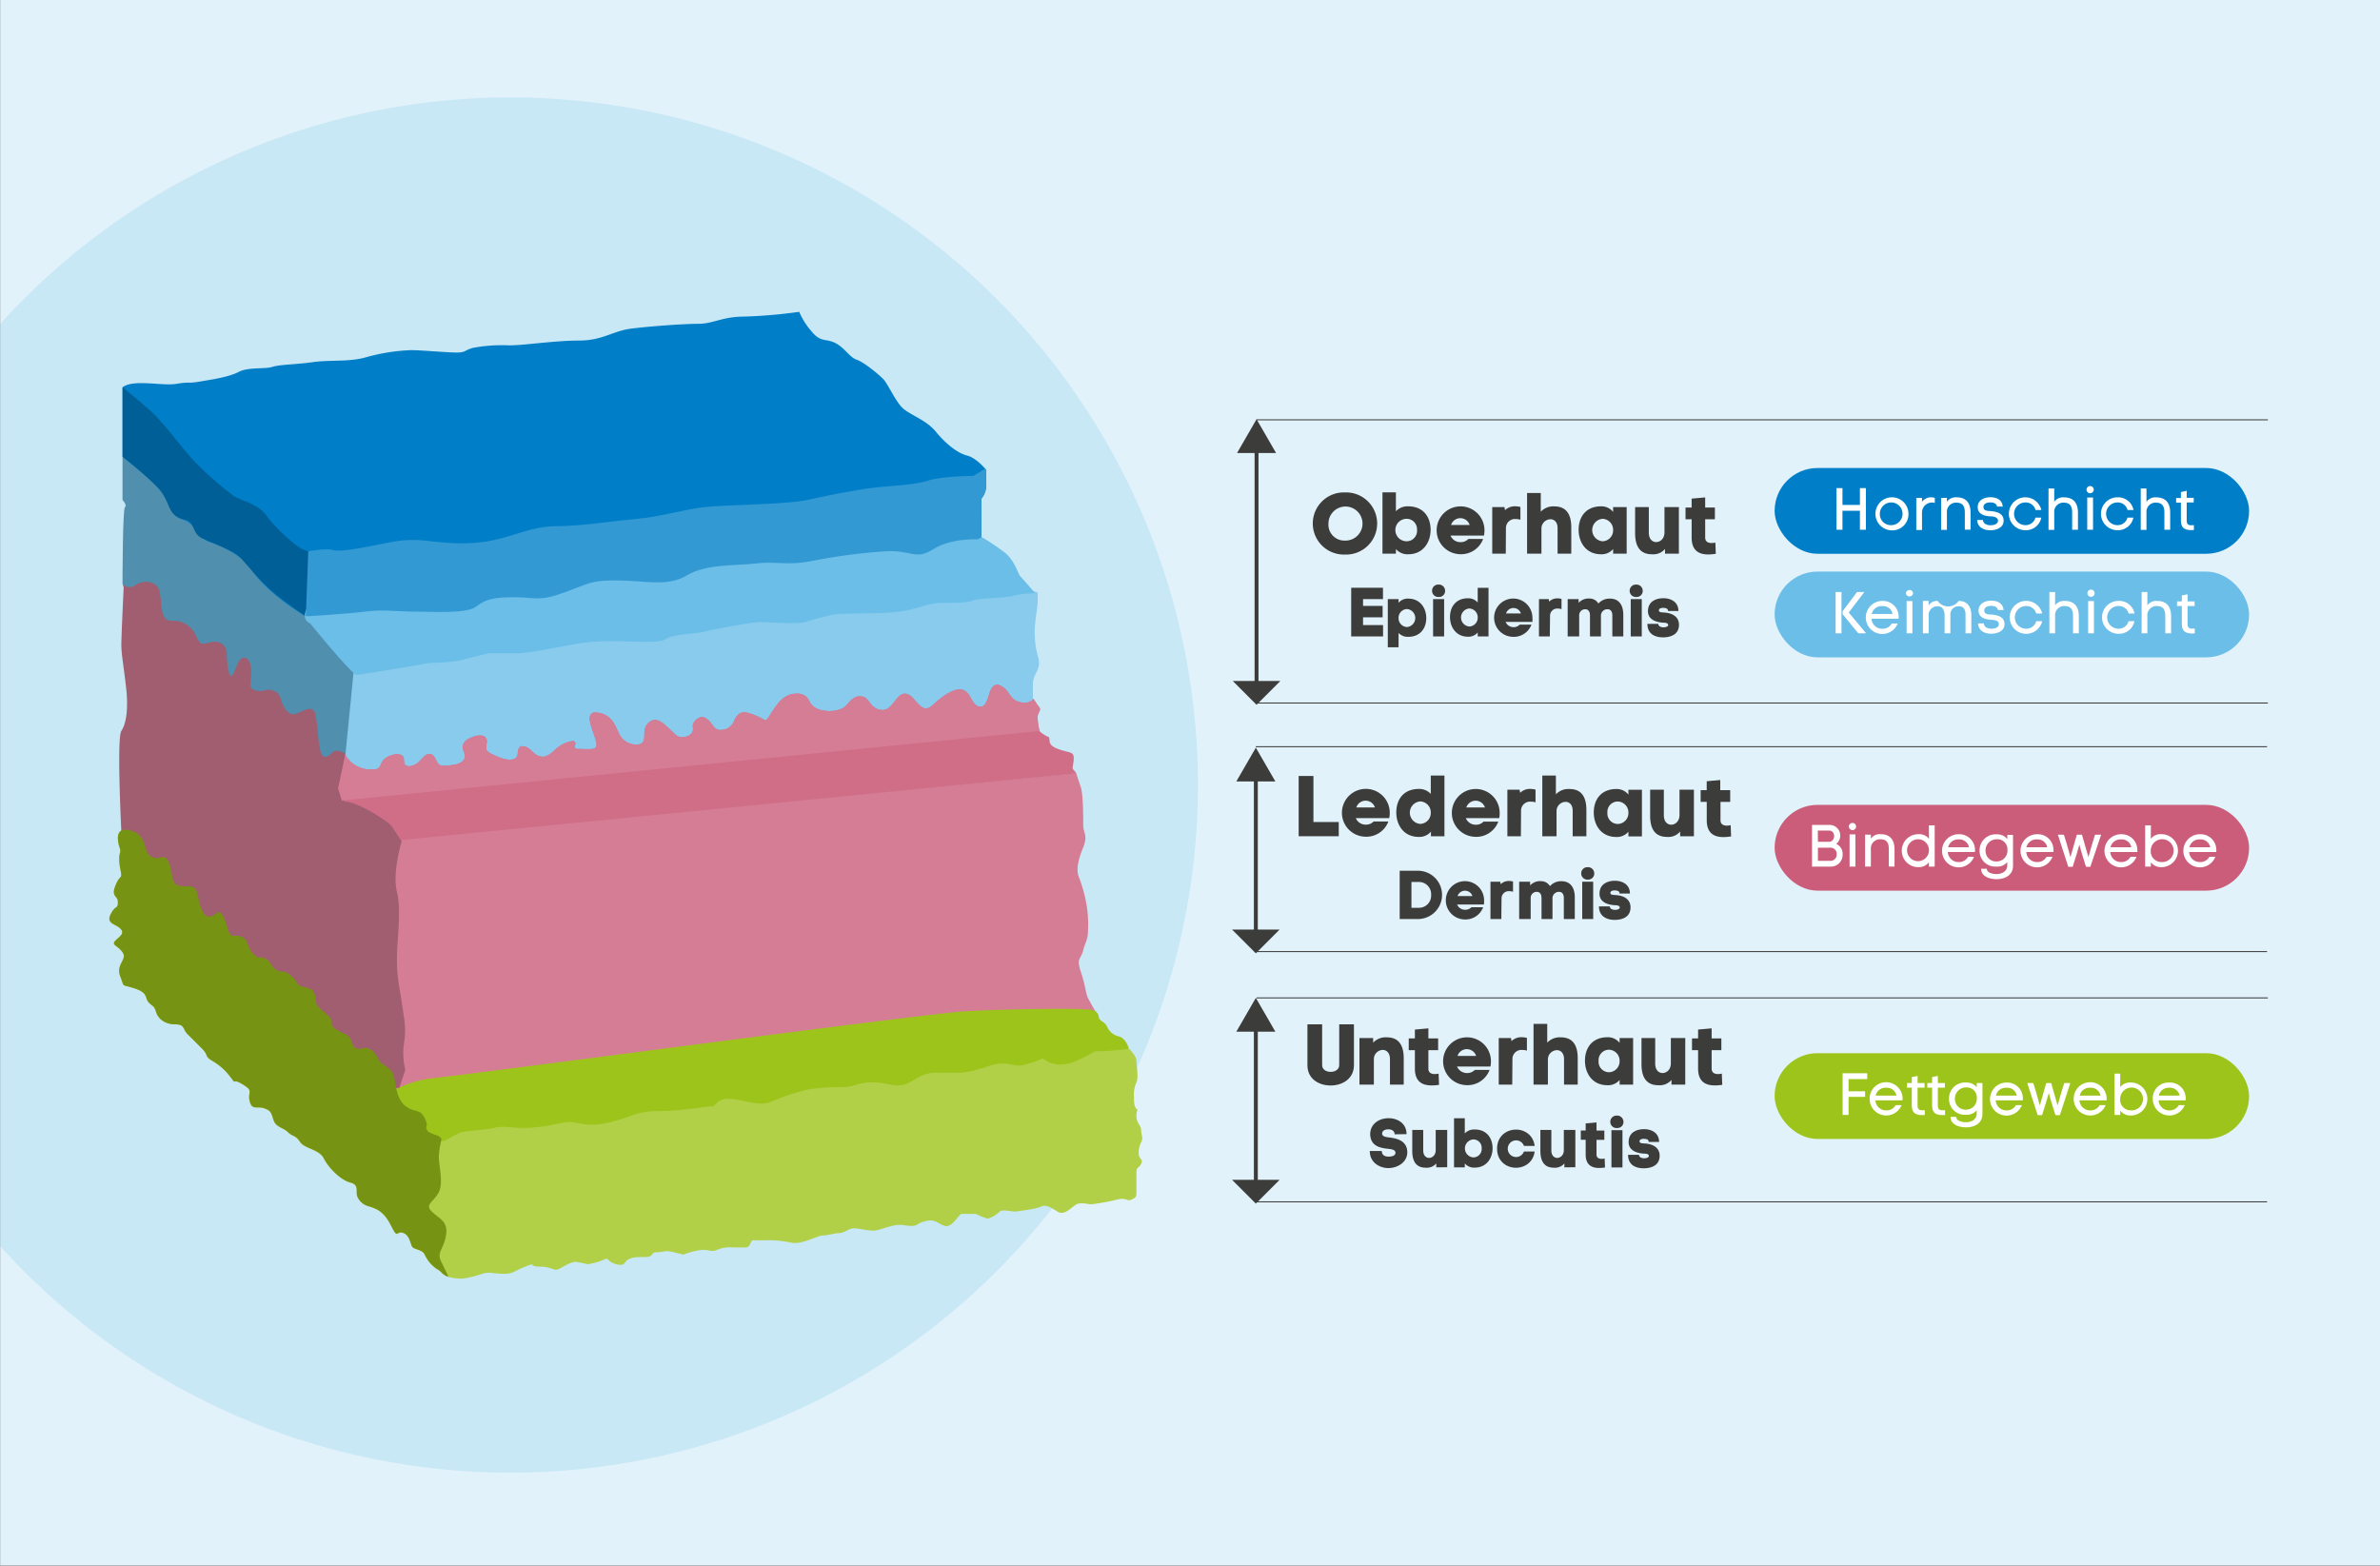
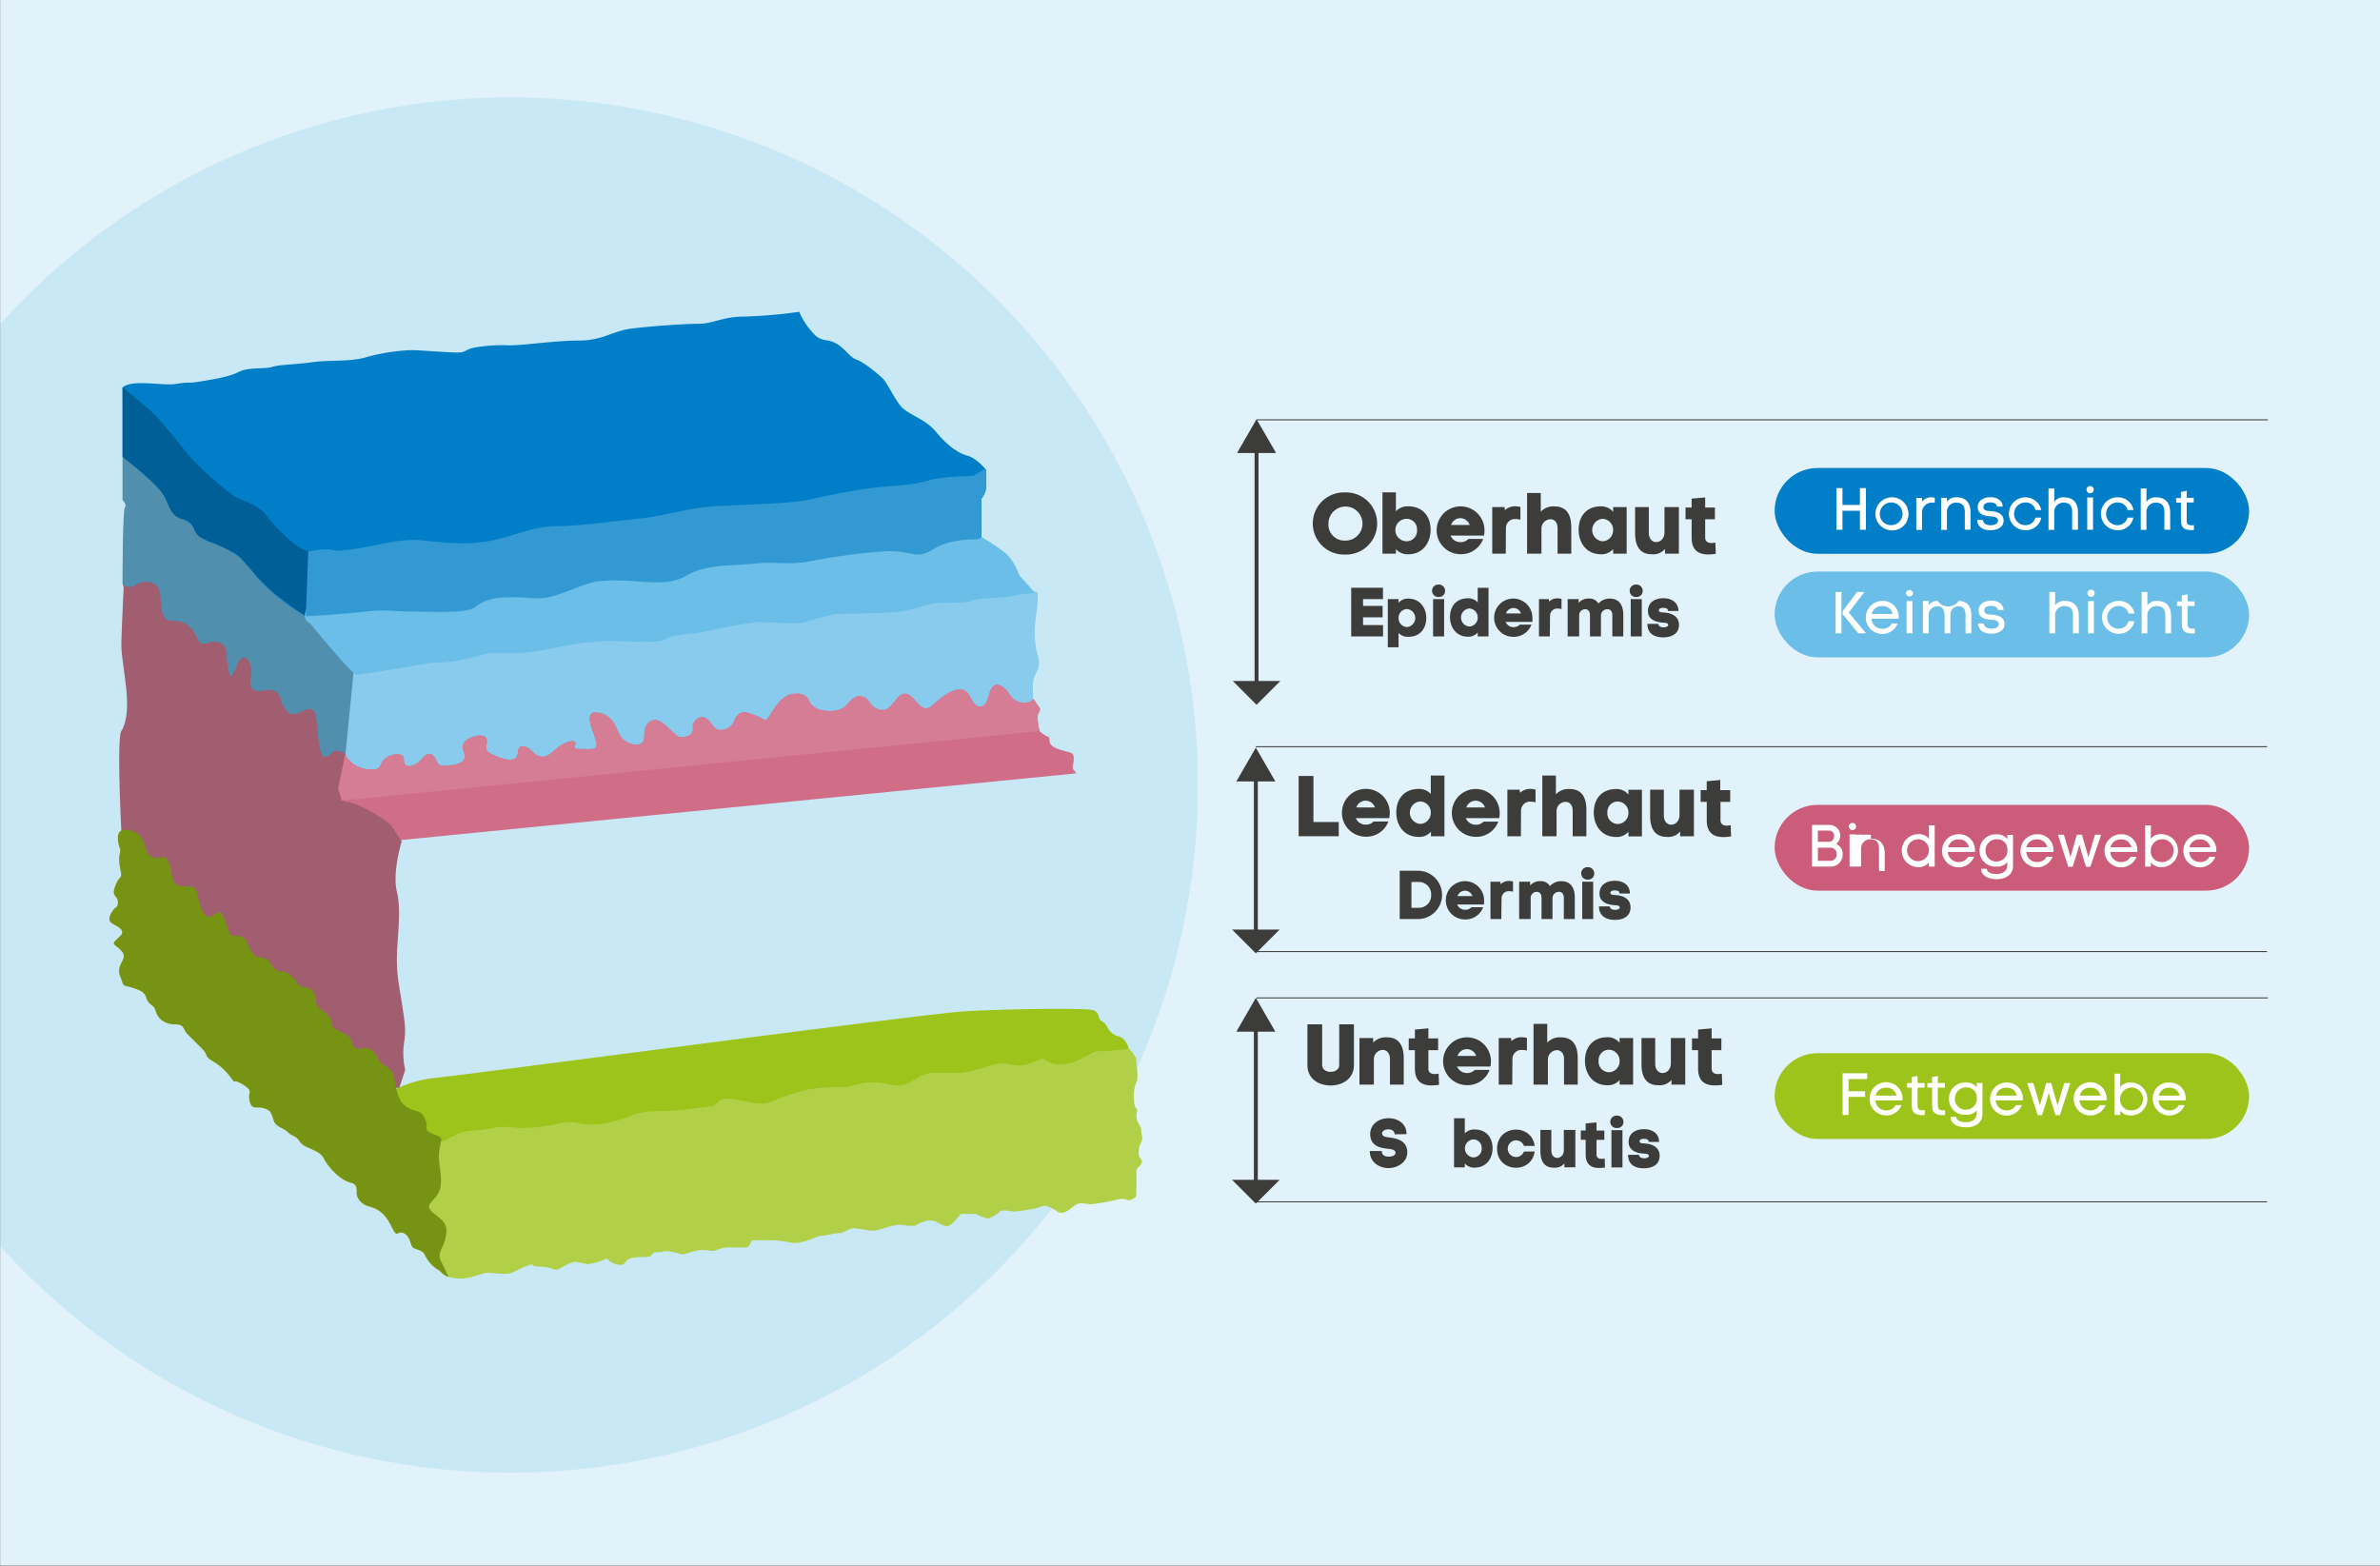
<svg xmlns="http://www.w3.org/2000/svg" id="Ebene_1" data-name="Ebene 1" viewBox="0 0 608 400">
  <rect x="0" y="0" width="608" height="400" fill="#333333" stroke="none" />
  <defs>
    <style>.cls-1,.cls-20,.cls-21{fill:none;}.cls-2{fill:#e1f2fa;}.cls-3{clip-path:url(#clip-path);}.cls-10,.cls-4{fill:#6abee8;}.cls-4{opacity:0.2;}.cls-5{fill:#508fae;}.cls-6{fill:#007fc8;}.cls-7{fill:#88cbed;}.cls-8{fill:#005f96;}.cls-9{fill:#d57d95;}.cls-11{fill:#9dc41a;}.cls-12{fill:#b1d048;}.cls-13{clip-path:url(#clip-path-2);}.cls-14{fill:#3399d3;}.cls-15{fill:#d06d87;}.cls-16{fill:#a05e70;}.cls-17{fill:#769314;}.cls-18{clip-path:url(#clip-path-3);}.cls-19{fill:#3c3c3b;}.cls-20,.cls-21{stroke:#3c3c3b;stroke-miterlimit:10;}.cls-21{stroke-width:0.25px;}.cls-22{fill:#fff;}.cls-23{fill:#cb5d7a;}</style>
    <clipPath id="clip-path">
      <rect class="cls-1" x="0.03" y="-0.03" width="608.03" height="400" />
    </clipPath>
    <clipPath id="clip-path-2">
      <path class="cls-1" d="M31.31,98.94v17.74s6.12,4.9,9.18,8,2.45,6.73,6.12,8,4.6,5.2,7,5.81,8.57,3.67,10.41,6.73,6.12,6.73,8.57,8.57,5.5,3.67,5.5,3.67,10.41-.61,15.3-1.22,7.35,0,12.24,0,13.47.61,15.92-1.23,4.28-2.44,9.79-2.44,6.12,1.22,12.85-1.23,6.73-3.06,13.47-3.06S170.55,150,175.44,147s12.86-2.45,17.75-3.06,8,.61,14.08-.61a147,147,0,0,1,18.36-2.45c7.34-.61,8,2.45,12.85-.61s12.24-2.45,12.24-2.45V127.39a5.36,5.36,0,0,0,1.22-3.67v-3.67s-2.44-3.06-4.89-3.67-5.51-3.06-8-6.12-6.73-4.29-8.57-6.12-3.67-6.12-4.89-7.35-4.9-4.28-6.73-4.89-3.06-3.06-5.51-4.29-3.67,0-6.12-3.06a18.33,18.33,0,0,1-3.06-4.89,128.2,128.2,0,0,1-14.08,1.22c-5.51,0-7.95,1.84-11.63,1.84s-12.24.61-17.13,1.22S154,87,147.9,87s-14.07,1.23-17.75,1.23a40.67,40.67,0,0,0-9.18.61c-2.44.61-1.83,1.22-4.28,1.22s-9.18-.61-11.63-.61a49.2,49.2,0,0,0-11.63,1.84c-4.28,1.22-9.18.61-13.46,1.22s-8.57.61-10.4,1.22S63.45,93.73,61,95s-6.12,1.83-9.79,2.45-2.45,0-6.13.61S34.07,96.79,31.31,98.94Z" />
    </clipPath>
    <clipPath id="clip-path-3">
      <path class="cls-1" d="M88.23,192.57c-.12.61,1.29,2,1.66,2.31a7.83,7.83,0,0,0,5.42,1.7,2.21,2.21,0,0,0,1.29-.3c.64-.44.72-1.3,1.16-1.89a4.57,4.57,0,0,1,2.3-1.46,3.5,3.5,0,0,1,2.14-.16c1.53.47.67,1.51,1.19,2.44a1.34,1.34,0,0,0,1.27.53,4.15,4.15,0,0,0,2.52-1.28c.83-.76,1.73-2.29,3-1.76s1.15,2.27,2.3,2.81a2,2,0,0,0,1,.12c1.64-.11,5.54-.2,5.25-2.75-.08-.65-.48-1.23-.52-1.89a2.33,2.33,0,0,1,1.08-2c1-.73,4.34-2,5-.13.32,1-.48,2.19.2,3a3.27,3.27,0,0,0,1,.7c1.62.78,4.29,2.12,6.09,1.22.7-.35.66-1.45.79-2.1a1.32,1.32,0,0,1,.53-.9,1.35,1.35,0,0,1,.95-.1c1.78.3,2.28,2,3.85,2.49,2.1.69,3.4-1.14,4.86-2.28a7.82,7.82,0,0,1,3.44-1.53.9.9,0,0,1,.89.18c.39.47-.3.95-.07,1.42s.92.37,1.29.37c1.06,0,2.09.14,3.15,0a1.49,1.49,0,0,0,.77-.24,1.46,1.46,0,0,0,.27-1.49c-.4-1.89-1.34-3.64-1.61-5.55a1.8,1.8,0,0,1,.53-1.84,1.52,1.52,0,0,1,.75-.19,5.52,5.52,0,0,1,4.26,1.91c1.33,1.45,1.55,3.57,2.9,4.91a4.94,4.94,0,0,0,3.5,1.38c2.28-.06,1.9-1.72,2-3.34s1.56-3.43,3.4-2.84a5.68,5.68,0,0,1,1.95,1.24c.68.59,1.34,1.2,2,1.84a4.09,4.09,0,0,0,1.59,1.15,3,3,0,0,0,1.61-.08,2.3,2.3,0,0,0,1.8-1.43,4.52,4.52,0,0,0,0-1.27c0-1.32,1.82-2.78,3.05-2.16,2.45,1.23,1.84,3.68,4.9,3.06a3.53,3.53,0,0,0,2.6-2.18,4.16,4.16,0,0,1,1.38-1.92,2.59,2.59,0,0,1,1.73-.28,15.89,15.89,0,0,1,4.69,1.94c1.23.61,3-6.74,8-6.74a3.55,3.55,0,0,1,2.78.91c.43.49.66,1.12,1,1.64a4.65,4.65,0,0,0,3,1.7,8,8,0,0,0,5.28-.59c1-.63,1.57-1.78,2.6-2.45a2.85,2.85,0,0,1,2.78-.33c.87.43,1.33,1.39,2,2.1a3.75,3.75,0,0,0,2.73,1.2c3.05,0,3.79-6.11,7.19-3.56,1.12.84,2.21,3,3.71,3.12,1,.11,1.74-.7,2.4-1.29a19.77,19.77,0,0,1,3.14-2.4c1.61-.94,3.75-1.89,5.22-.23.81.91,1.17,2.21,2.05,3a1.72,1.72,0,0,0,1.76.42,1.91,1.91,0,0,0,.84-.8,10.47,10.47,0,0,0,.92-2.45c.54-1.71,1.41-2.94,3.21-1.85,1.27.76,1.61,1.67,2.5,2.77a3.85,3.85,0,0,0,2.15,1.26,4.35,4.35,0,0,0,2.18,0,1.84,1.84,0,0,0,1.19-.87c0-.08,1.07,1.59,1.16,1.7.95,1.12.54,1,0,2.45-.2.54.18,3.9.62,4.29a9.56,9.56,0,0,0,1.83,1.22c1.24.18-.61,1.84,2.45,3.06s4.28.61,4.28,2.45-.61,2.45,0,3.06.63.83.63.83L96.19,215.22l-10.41-11Z" />
    </clipPath>
  </defs>
  <rect class="cls-2" x="0.03" y="-0.03" width="608.03" height="400" />
  <g class="cls-3">
    <circle class="cls-4" cx="130.36" cy="200.56" r="175.67" />
  </g>
  <path class="cls-5" d="M31.31,116.68l5.51-2.44s53.74,55.18,53.8,57.88S89,183.85,89.51,186.07s2.39,7.73-.67,9S69.26,193.8,65.59,192s-30-30.6-30-30.6l-4.29-12.24s0-19,.62-19.58-.62-1.84-.62-1.84v-11" />
  <path class="cls-6" d="M31.31,98.94v17.74s6.12,4.9,9.18,8,2.45,6.73,6.12,8,4.6,5.2,7,5.81,8.57,3.67,10.41,6.73,6.12,6.73,8.57,8.57,5.5,3.67,5.5,3.67,10.41-.61,15.3-1.22,7.35,0,12.24,0,13.47.61,15.92-1.23,4.28-2.44,9.79-2.44,6.12,1.22,12.85-1.23,6.73-3.06,13.47-3.06S170.55,150,175.44,147s12.86-2.45,17.75-3.06,8,.61,14.08-.61a147,147,0,0,1,18.36-2.45c7.34-.61,8,2.45,12.85-.61s12.24-2.45,12.24-2.45V127.39a5.36,5.36,0,0,0,1.22-3.67v-3.67s-2.44-3.06-4.89-3.67-5.51-3.06-8-6.12-6.73-4.29-8.57-6.12-3.67-6.12-4.89-7.35-4.9-4.28-6.73-4.89-3.06-3.06-5.51-4.29-3.67,0-6.12-3.06a18.33,18.33,0,0,1-3.06-4.89,128.2,128.2,0,0,1-14.08,1.22c-5.51,0-7.95,1.84-11.63,1.84s-12.24.61-17.13,1.22S154,87,147.9,87s-14.07,1.23-17.75,1.23a40.67,40.67,0,0,0-9.18.61c-2.44.61-1.83,1.22-4.28,1.22s-9.18-.61-11.63-.61a49.2,49.2,0,0,0-11.63,1.84c-4.28,1.22-9.18.61-13.46,1.22s-8.57.61-10.4,1.22S63.45,93.73,61,95s-6.12,1.83-9.79,2.45-2.45,0-6.13.61S34.07,96.79,31.31,98.94Z" />
  <path class="cls-7" d="M90.68,168.09,87,205.43l4.28,3.06,172.59-22V174.83c0-3.06,2.45-3.68,1.22-7.35a23.2,23.2,0,0,1-.61-8.57l.61-4.89v-2.66l-15.92-4.69-151.78,19Z" />
  <path class="cls-8" d="M31.31,98.94v17.74s7.57,5.86,9.91,9,1.72,6.25,6,7.08c2.59.5,1.82,3.46,4.27,4.68s8,3.06,9.79,4.9,5.54,6.67,9.5,9.76,7.64,5.54,7.64,5.54l.61-16.53s-.12-.26-1.59-.74-7-5.32-9.3-8.56-6.55-3.85-8.39-5.08a86.62,86.62,0,0,1-9.57-8.34c-3.28-3.29-8.36-10.51-11.94-13.63S31.31,98.94,31.31,98.94Z" />
-   <path class="cls-9" d="M274.9,197.47l1.22,3.67c.61,1.84.61,8,.61,9.79s1.23,2.45,0,5.51-1.83,5.51-1.22,7.35a37.93,37.93,0,0,1,1.83,6.12,29.39,29.39,0,0,1,.62,7.34c0,3.06-.62,3.06-1.23,5.51s-1.83,1.83-.61,5.51,1.22,5.5,1.84,6.73,2.23,4,2.23,4l-41.4,8.87L99.86,281.32l-3.67-50.19,3.67-16.52Z" />
  <path class="cls-10" d="M264.49,151.57a23.78,23.78,0,0,0-5.51.61c-1.83.61-9.18.61-10.4,1.22s-5.51.62-8,.62-3.67.61-8.57,1.83-17.13.61-19.58,1.23-4.9,1.22-6.73,1.83-9.79,0-11.63,0-11.63,1.84-14.08,2.45-7.95.61-9.79,1.84-7.34.61-13.46.61a52.43,52.43,0,0,0-9.18.61l-6.74,1.23a75.53,75.53,0,0,1-8,1.22h-8l-7.34,1.84a42,42,0,0,1-7.35.61s-17.74,3.06-19,3.06-11.93-13.16-11.93-13.16-2.76-.92-.31-4.59,138.93-19,138.93-19l31.21.61a54.8,54.8,0,0,1,7.86,5.1c2.54,2.24,3.16,5.3,3.77,5.91S264.49,151.57,264.49,151.57Z" />
  <path class="cls-11" d="M288.36,267.85s-.61-2.45-2.45-3.06a4.3,4.3,0,0,1-3.06-2.45c-.61-1.22-1.22-1.22-1.83-1.83s0-1.84-1.84-2.45-22.34-.31-32.74.3S120.59,274.44,110,275.5a29.21,29.21,0,0,0-11.63,4.29s8.57,15.91,17.14,18.36,164-11.63,167.08-14.69S288.36,267.85,288.36,267.85Z" />
  <path class="cls-12" d="M30.7,217.05s-2.45-6.12,2.45-4.89,3.06,5.51,5.51,6.73,3.06-1.22,4.28,1.22.61,5.51,2.45,6.12,4.28-.61,4.9,1.84,1.22,6.12,3.06,6.12,2.45-2.45,3.67,0,1.22,4.9,2.45,4.9,3.06,0,3.67,1.83,1.84,3.67,3.06,3.67a3.38,3.38,0,0,1,3.06,1.84,3.38,3.38,0,0,0,3.06,1.84c1.22,0,3.06,1.83,3.67,3.06s3.67.61,4.29,2.44,0,2.45,1.22,3.68,2.45,1.83,3.06,3.06S84,261.73,85.78,263s3.06,1.23,3.68,2.45.61,3.06,3.06,2.45,3.67,1.84,4.28,3.06,3.06,1.84,3.67,3.67.61,6.12,3.06,8,3.67.61,4.9,3.06,0,1.84.61,3.06,3.67,1.22,3.67,2.45,3.06-1.23,4.9-1.84,6.12-.61,8.57-1.22,4.89,0,6.73,0a38.33,38.33,0,0,0,7.34-.61c3.67-.62,4.29-1.23,7.35-.62s5.5.62,9.79-.61,5.51-2.45,11-2.45,12.24-1.22,13.46-1.22,1.22-2.45,5.51-1.84,6.73,1.84,9.79.62a53.16,53.16,0,0,1,9.18-3.06,48.84,48.84,0,0,1,9.18-.62c2.45,0,3.67-1.22,7.34-1.22s5.51,1.22,8,.61,4.28-3.06,8-3.06h6.12c1.83,0,4.28-.61,8-1.83s5.51,0,7.35,0,6.12-1.84,6.12-1.84,3.06,3.06,8.57.61,3.67-2.45,6.12-2.45,7.34-.61,7.34-.61,1.84,1.84,1.84,3.06.61,4.29,0,5.51a7.66,7.66,0,0,0-.62,3.67c0,1.23,0,2.45.62,3.06s0,0,0,1.84,1.22,2.45,1.22,3.67.61,1.84,0,3.06a5.53,5.53,0,0,0-.61,3.06c0,1.22,1.22,1.22.61,2.45s-1.22.61-1.22,2.45V304c0,1.84,0,1.84-1.23,2.45s-1.22-.61-3.67,0a54.84,54.84,0,0,1-6.73,1.22c-.61,0-2.45-.61-3.67,0s-3.06,3.06-4.9,1.84-3.06-1.84-4.28-1.23-6.13,1.23-6.74,1.23-3.06-.61-3.67,0a8.16,8.16,0,0,1-3.06,1.83,15.79,15.79,0,0,1-3.06-1.22h-3.67c-.61,0-2.45,3.67-4.29,3.06s-2.44-1.84-4.89-1.22-1.84,1.22-3.67,1.22-2.45-.61-4.9,0-3.67,1.22-4.9,1.22-3.67-.61-4.89-.61-2.45,1.23-3.67,1.23-3.06.61-4.29.61-5.51,2.45-8,1.83a27.59,27.59,0,0,0-6.74-.61h-3.06c-.61,0-.61,1.84-1.83,1.84h-3.06a9.13,9.13,0,0,0-4.29.61c-1.22.61-1.83,0-3.67,0a17.87,17.87,0,0,0-4.89,1.22l-2.45-.61c-2.45-.61-2.45,0-4.29,0s-.61,1.23-3.06,1.23-3.06,0-4.28.61-.61,1.83-3.06,1.22-1.84-1.83-3.06-1.22a15.62,15.62,0,0,1-4.29,1.22,26.23,26.23,0,0,0-3.06-.61c-1.22,0-3.06,1.22-4.28,1.84s-1.84-.62-4.9-.62-.61-1.22-3.67,0-3.06,1.84-5.51,1.84-3.67-.61-5.5,0a27.75,27.75,0,0,1-4.9,1.22,12,12,0,0,1-4.28-.61c-1.23-.61-1.23-1.22-2.45-1.83a9,9,0,0,1-3.06-3.68c-.61-1.22-2.45-1.22-3.06-1.83s-.61-3.06-2.45-3.67-1.22,1.83-3.06-1.84-3.67-4.28-5.51-4.9a4.31,4.31,0,0,1-3.06-2.44c-.61-1.23.61-3.06-1.83-3.68S84,298.45,82.72,296s-4.89-2.44-6.12-4.28-1.83-1.22-3.06-2.45-3.06-1.22-3.67-3.06-.61-2.45-2.45-3.06-3.06.61-3.67-1.83S65,278.87,61.92,277s-1.23.61-3.06-1.83a15.45,15.45,0,0,0-4.9-4.29c-1.84-1.22-.61-1.22-2.45-3.06l-3.67-3.67c-1.23-1.23-.61-2.45-3.06-2.45s-4.29-1.22-4.9-3.06-.61-1.22-1.83-2.45,0-2.45-3.68-3.67-2.44,0-3.67-3.06,1.84-4.28.61-6.12-3.06-1.84-1.83-3.06,2.45-1.84,1.22-3.06S27,236,28.25,233.58s1.84-1.23,1.84-3.06-1.84-1.23-.61-4.29S31.31,225,30.7,222s0-4.28,0-4.28Z" />
  <g class="cls-13">
    <path class="cls-14" d="M78.13,157.38l.62-16.52s4.59-.92,6.42-.31,10.41-1.22,10.41-1.22c3.67-.61,7.34-1.84,12.85-1.23s11,1.23,17.13,0,10.41-3.67,16.53-3.67,13.46-1.22,20.2-1.83,12.24-2.45,17.74-3.06,20.81-.62,26.32-1.84,11.63-2.45,16.52-3.06S233.28,124,237,122.8s11.63-1.22,11.63-1.22l3.06-1.84,4.89,6.12L255.31,135l-8.57,4.29-14.69,7.34L183.71,151l-64.88,9.18-30.6-1.84Z" />
  </g>
  <path class="cls-15" d="M88.23,192.57c-.12.61,1.29,2,1.66,2.31a7.83,7.83,0,0,0,5.42,1.7,2.21,2.21,0,0,0,1.29-.3c.64-.44.72-1.3,1.16-1.89a4.57,4.57,0,0,1,2.3-1.46,3.5,3.5,0,0,1,2.14-.16c1.53.47.67,1.51,1.19,2.44a1.34,1.34,0,0,0,1.27.53,4.15,4.15,0,0,0,2.52-1.28c.83-.76,1.73-2.29,3-1.76s1.15,2.27,2.3,2.81a2,2,0,0,0,1,.12c1.64-.11,5.54-.2,5.25-2.75-.08-.65-.48-1.23-.52-1.89a2.33,2.33,0,0,1,1.08-2c1-.73,4.34-2,5-.13.32,1-.48,2.19.2,3a3.27,3.27,0,0,0,1,.7c1.62.78,4.29,2.12,6.09,1.22.7-.35.66-1.45.79-2.1a1.32,1.32,0,0,1,.53-.9,1.35,1.35,0,0,1,.95-.1c1.78.3,2.28,2,3.85,2.49,2.1.69,3.4-1.14,4.86-2.28a7.82,7.82,0,0,1,3.44-1.53.9.9,0,0,1,.89.18c.39.47-.3.95-.07,1.42s.92.37,1.29.37c1.06,0,2.09.14,3.15,0a1.49,1.49,0,0,0,.77-.24,1.46,1.46,0,0,0,.27-1.49c-.4-1.89-1.34-3.64-1.61-5.55a1.8,1.8,0,0,1,.53-1.84,1.52,1.52,0,0,1,.75-.19,5.52,5.52,0,0,1,4.26,1.91c1.33,1.45,1.55,3.57,2.9,4.91a4.94,4.94,0,0,0,3.5,1.38c2.28-.06,1.9-1.72,2-3.34s1.56-3.43,3.4-2.84a5.68,5.68,0,0,1,1.95,1.24c.68.59,1.34,1.2,2,1.84a4.09,4.09,0,0,0,1.59,1.15,3,3,0,0,0,1.61-.08,2.3,2.3,0,0,0,1.8-1.43,4.52,4.52,0,0,0,0-1.27c0-1.32,1.82-2.78,3.05-2.16,2.45,1.23,1.84,3.68,4.9,3.06a3.53,3.53,0,0,0,2.6-2.18,4.16,4.16,0,0,1,1.38-1.92,2.59,2.59,0,0,1,1.73-.28,15.89,15.89,0,0,1,4.69,1.94c1.23.61,3-6.74,8-6.74a3.55,3.55,0,0,1,2.78.91c.43.49.66,1.12,1,1.64a4.65,4.65,0,0,0,3,1.7,8,8,0,0,0,5.28-.59c1-.63,1.57-1.78,2.6-2.45a2.85,2.85,0,0,1,2.78-.33c.87.43,1.33,1.39,2,2.1a3.75,3.75,0,0,0,2.73,1.2c3.05,0,3.79-6.11,7.19-3.56,1.12.84,2.21,3,3.71,3.12,1,.11,1.74-.7,2.4-1.29a19.77,19.77,0,0,1,3.14-2.4c1.61-.94,3.75-1.89,5.22-.23.81.91,1.17,2.21,2.05,3a1.72,1.72,0,0,0,1.76.42,1.91,1.91,0,0,0,.84-.8,10.47,10.47,0,0,0,.92-2.45c.54-1.71,1.41-2.94,3.21-1.85,1.27.76,1.61,1.67,2.5,2.77a3.85,3.85,0,0,0,2.15,1.26,4.35,4.35,0,0,0,2.18,0,1.84,1.84,0,0,0,1.19-.87c0-.08,1.07,1.59,1.16,1.7.95,1.12.54,1,0,2.45-.2.54.18,3.9.62,4.29a9.56,9.56,0,0,0,1.83,1.22c1.24.18-.61,1.84,2.45,3.06s4.28.61,4.28,2.45-.61,2.45,0,3.06.63.83.63.83L96.19,215.22l-10.41-11Z" />
  <path class="cls-16" d="M100.17,211.24c-.62-1.22-8.82-6.43-11.94-6.43-1.83,0,0-12.24,0-12.24s-2.14-1.53-3.36-.3-2.45,1.83-3.06-.61-.62-6.12-1.23-9.18-4.28,0-5.51,0-2.44-1.23-3.06-3.06-.61-2.45-2.44-3.06-1.84.61-4.29,0-.61-3.06-1.22-6.12S61.61,167.79,61,169s-1.23,3.06-1.84,3.67-1.22-3.06-1.22-5.5-1.84-3.68-4.29-3.06-2.44.61-3.67-1.84a6.14,6.14,0,0,0-6.12-3.67c-3.06,0-2.45-4.29-3.06-7.35s-4.28-3.06-6.12-1.83a2.37,2.37,0,0,1-3.06,0S31,162.28,31,164.73s.61,5.51,1.22,11,0,9.18-1.22,11,0,25.7,0,25.7l3.67,4.9,61.81,59.37,3.68,1.22H102l1.53-4.59a18.33,18.33,0,0,1-.3-7c.61-3.67,0-6.12-.62-10.4s-1.22-6.12-1.22-11,1.22-12.24,0-17.14,1.22-12.85,1.22-12.85Z" />
  <path class="cls-17" d="M112.71,322.32c-1.22-2.45.61-3.06,1.23-6.73s-1.84-4.29-3.68-6.12.62-2.45,1.84-4.9,0-6.73,0-9.18a21.84,21.84,0,0,1,.65-4.09.49.49,0,0,1,0-.19c0-1.23-3.06-1.23-3.67-2.45s.61-.61-.61-3.06-2.45-1.22-4.9-3.06-2.45-6.12-3.06-8-3.06-2.44-3.67-3.67-1.84-3.67-4.28-3.06-2.45-1.22-3.06-2.45-1.84-1.22-3.68-2.45-.61-1.22-1.22-2.44-1.84-1.84-3.06-3.06-.61-1.84-1.22-3.68-3.68-1.22-4.29-2.44-2.45-3.06-3.67-3.06a3.38,3.38,0,0,1-3.06-1.84,3.38,3.38,0,0,0-3.06-1.84c-1.22,0-2.45-1.83-3.06-3.67s-2.45-1.83-3.67-1.83-1.23-2.45-2.45-4.9-1.84,0-3.67,0-2.45-3.67-3.06-6.12-3.06-1.22-4.9-1.84-1.22-3.67-2.45-6.12-1.83,0-4.28-1.22-.61-5.51-5.51-6.73-2.45,4.89-2.45,4.89v.62s-.61,1.22,0,4.28,0,1.22-1.22,4.28.61,2.45.61,4.29-.61.61-1.84,3.06,1.23,2.45,2.45,3.67,0,1.84-1.22,3.06.61,1.22,1.83,3.06-1.83,3.06-.61,6.12,0,1.84,3.67,3.06,2.45,2.45,3.68,3.67,1.22.61,1.83,2.45,2.45,3.06,4.9,3.06,1.83,1.22,3.06,2.45l3.67,3.67c1.84,1.84.61,1.84,2.45,3.06a15.45,15.45,0,0,1,4.9,4.29c1.83,2.44,0,0,3.06,1.83s1.22,1.84,1.83,4.29,1.84,1.22,3.67,1.83,1.84,1.23,2.45,3.06,2.45,1.84,3.67,3.06,1.84.61,3.06,2.45,4.9,1.84,6.12,4.28,4.29,5.51,6.74,6.12,1.22,2.45,1.83,3.68a4.31,4.31,0,0,0,3.06,2.44c1.84.62,3.67,1.23,5.51,4.9s1.22,1.22,3.06,1.84,1.84,3.06,2.45,3.67,2.45.61,3.06,1.83a9,9,0,0,0,3.06,3.68c1.22.61,1.22,1.22,2.45,1.83a3.63,3.63,0,0,0,.59.23C114,324.92,113.27,323.43,112.71,322.32Z" />
  <g class="cls-18">
    <polygon class="cls-9" points="265.41 186.76 87.31 204.51 83.64 192.27 100.17 182.47 151.57 176.97 234.2 167.18 268.47 168.4 268.47 186.76 265.41 186.76" />
  </g>
  <path class="cls-19" d="M343.59,125.8a7.94,7.94,0,1,1,0,15.87,7.94,7.94,0,1,1,0-15.87Zm-.08,12.3a4.35,4.35,0,1,0-4.14-4.33A4.06,4.06,0,0,0,343.51,138.1Z" />
  <path class="cls-19" d="M365.47,135.29c0,3.28-1.93,6.31-5.72,6.31a3.9,3.9,0,0,1-3.15-1.34v1.19h-3.43V125.78h3.43v4.84a4,4,0,0,1,3.11-1.27C363.56,129.35,365.43,132,365.47,135.29Zm-3.48.09a2.65,2.65,0,0,0-2.66-2.84,2.87,2.87,0,0,0,0,5.74A2.67,2.67,0,0,0,362,135.38Z" />
  <path class="cls-19" d="M379.1,136.83h-8.54a2.7,2.7,0,0,0,2.55,1.67,2.65,2.65,0,0,0,2-.81h3.77a6,6,0,0,1-5.94,3.89,6.11,6.11,0,1,1,6.29-6.12A7.49,7.49,0,0,1,379.1,136.83Zm-3.66-2.71a2.49,2.49,0,0,0-4.75,0Z" />
  <path class="cls-19" d="M384.67,141.45h-3.46V129.54h3.13l.13.8a3.61,3.61,0,0,1,2.6-1,5.89,5.89,0,0,1,1.34.18l0,3.26a4.09,4.09,0,0,0-1.17-.18,2.3,2.3,0,0,0-2.53,2.29Z" />
  <path class="cls-19" d="M393.61,125.94v4.79a4.36,4.36,0,0,1,3.5-1.36c3.38,0,4.33,2.55,4.29,5.52v6.56h-3.5v-6.54c0-1.56-.86-2.24-1.79-2.26a2.36,2.36,0,0,0-2.33,2.33v6.47h-3.67V125.94Z" />
  <path class="cls-19" d="M412.09,130.78v-1.24h3.46v11.91h-3.46v-1.19A3.83,3.83,0,0,1,409,141.6c-3.78,0-5.74-3-5.72-6.31s1.91-5.94,5.76-5.94A3.8,3.8,0,0,1,412.09,130.78Zm0,4.64a2.8,2.8,0,0,0-2.7-2.88,2.88,2.88,0,0,0,0,5.74A2.78,2.78,0,0,0,412.09,135.42Z" />
  <path class="cls-19" d="M425.35,141.45v-1.21A3.91,3.91,0,0,1,422,141.6c-3.39,0-4.31-2.55-4.29-5.5v-6.56h3.5v6.54c0,3.43,4,3,4-.07v-6.47h3.68v11.91Z" />
  <path class="cls-19" d="M436.42,141.65c-2.66,0-4.27-1.21-4.27-4.32v-4.68h-1.56v-3h1.56v-2.27l3.46-.31v2.58h2.48v3h-2.48v4.68c0,1.06.77,1.39,1.6,1.39a4.62,4.62,0,0,0,1-.11l.11,2.86A12.12,12.12,0,0,1,436.42,141.65Z" />
  <path class="cls-19" d="M348.21,159.68h5.11v2.9h-8.14V150.15h8.12v2.9h-5.09v1.73h5v2.92h-5Z" />
  <path class="cls-19" d="M357.28,161.7v3.66h-2.75V153.05h2.75V154a3.07,3.07,0,0,1,2.5-1.07c3,0,4.6,2.43,4.58,5s-1.53,4.76-4.61,4.76A3.22,3.22,0,0,1,357.28,161.7Zm0-3.82a2.25,2.25,0,0,0,2.17,2.31,2.31,2.31,0,0,0,0-4.6A2.23,2.23,0,0,0,357.28,157.88Z" />
  <path class="cls-19" d="M367.44,149.34a1.59,1.59,0,0,1,1.73,1.62,1.54,1.54,0,0,1-1.61,1.55,1.58,1.58,0,0,1-1.72-1.55A1.56,1.56,0,0,1,367.44,149.34Zm-1.34,3.71v9.53h2.82v-9.53Z" />
  <path class="cls-19" d="M377.5,153.92v-3.76h2.76v12.42H377.5v-1a3.08,3.08,0,0,1-2.5,1.08c-3,0-4.6-2.44-4.58-5.06s1.53-4.76,4.61-4.76A3.19,3.19,0,0,1,377.5,153.92Zm0,3.84a2.25,2.25,0,0,0-2.17-2.31,2.31,2.31,0,0,0,0,4.6A2.23,2.23,0,0,0,377.5,157.76Z" />
  <path class="cls-19" d="M391.46,158.88h-6.83a2.18,2.18,0,0,0,2,1.34,2.12,2.12,0,0,0,1.6-.65h3a4.81,4.81,0,0,1-4.76,3.12,4.89,4.89,0,1,1,5-4.9A5.44,5.44,0,0,1,391.46,158.88Zm-2.92-2.16a2,2,0,0,0-3.81,0Z" />
  <path class="cls-19" d="M395.92,162.58h-2.77v-9.53h2.5l.11.64a2.89,2.89,0,0,1,2.08-.83,4.63,4.63,0,0,1,1.07.14l0,2.61a3.12,3.12,0,0,0-.93-.14,1.83,1.83,0,0,0-2,1.83Z" />
  <path class="cls-19" d="M403.28,153.05V154a3.44,3.44,0,0,1,2.81-1.09,2.59,2.59,0,0,1,2.24,1.27,3.85,3.85,0,0,1,3.15-1.25c1.8.07,3.25,1.27,3.21,4.28v5.37h-2.8v-5.35c0-1.15-.55-1.57-1.18-1.59a1.64,1.64,0,0,0-1.73,1.52v5.42h-2.8v-5.35c0-1.15-.54-1.57-1.18-1.59a1.53,1.53,0,0,0-1.58,1.55v5.39h-2.94v-9.53Z" />
  <path class="cls-19" d="M417.93,149.34a1.59,1.59,0,0,1,1.72,1.62,1.53,1.53,0,0,1-1.6,1.55,1.58,1.58,0,0,1-1.73-1.55A1.57,1.57,0,0,1,417.93,149.34Zm-1.34,3.71v9.53h2.82v-9.53Z" />
  <path class="cls-19" d="M424.94,152.82c2,0,3.82,1,3.84,3.26h-2.66c0-.74-.76-.79-1.34-.79-.41,0-1,.14-1,.65s.74.51,1.14.53c2,.05,4,.9,4,3.15,0,2.4-2,3.21-4.07,3.21-2.27,0-4-1-4-3.45h2.78c0,.63.69.89,1.32.89s1.22-.24,1.22-.58c0-.68-1.06-.6-1.52-.63-1.8-.16-3.66-.85-3.66-2.94C421,153.81,422.8,152.82,424.94,152.82Z" />
  <line class="cls-20" x1="321" y1="114.27" x2="321" y2="174.79" />
  <polygon class="cls-19" points="316.02 115.73 321 107.1 325.99 115.73 316.02 115.73" />
  <polygon class="cls-19" points="327.08 173.97 314.93 173.97 321 180.05 327.08 173.97" />
-   <line class="cls-21" x1="321" y1="179.6" x2="579.35" y2="179.6" />
  <line class="cls-21" x1="321" y1="107.25" x2="579.35" y2="107.25" />
  <rect class="cls-6" x="453.35" y="119.56" width="121.21" height="21.91" rx="10.96" />
  <path class="cls-22" d="M470.68,129h4.46V124.7h1.53v10.63h-1.53v-4.85h-4.46v4.85h-1.53V124.7h1.53Z" />
  <path class="cls-22" d="M483.12,135.48a4.22,4.22,0,1,1,4.42-4.21A4.13,4.13,0,0,1,483.12,135.48Zm0-1.32a2.9,2.9,0,1,0-2.89-2.89A2.8,2.8,0,0,0,483.12,134.16Z" />
  <path class="cls-22" d="M491,127.2v1a2.92,2.92,0,0,1,3.27-1v1.29a2.54,2.54,0,0,0-3.27,2.49v4.41h-1.46V127.2Z" />
  <path class="cls-22" d="M497.36,127.18v1a2.77,2.77,0,0,1,2.5-1.13c2.49,0,3.54,1.55,3.54,3.89v4.38h-1.46V131c0-1.52-.39-2.56-2.13-2.59a2.33,2.33,0,0,0-2.45,2.53v4.43h-1.48v-8.15Z" />
  <path class="cls-22" d="M508.57,130.57c1.53.11,3.28.59,3.28,2.44s-1.87,2.46-3.4,2.46c-1.69,0-3.26-.71-3.36-2.64h1.47c.06.92.94,1.37,2,1.36.74,0,1.86-.26,1.86-1.19s-1.27-1.07-2-1.1c-1.46-.06-3.19-.51-3.19-2.34s1.67-2.54,3.25-2.54,3.05.69,3.15,2.39h-1.46c-.08-.72-.84-1.07-1.73-1.07s-1.75.35-1.75,1.19C506.67,130.56,507.84,130.53,508.57,130.57Z" />
  <path class="cls-22" d="M521.48,132.23a4,4,0,0,1-4.08,3.22,4.2,4.2,0,1,1,4.08-5.16H520a2.59,2.59,0,0,0-2.58-1.93,2.9,2.9,0,0,0,0,5.8,2.58,2.58,0,0,0,2.56-1.93Z" />
  <path class="cls-22" d="M524.78,128.19a2.79,2.79,0,0,1,2.5-1.13c2.49,0,3.56,1.55,3.56,3.89v4.38h-1.48V131c0-1.52-.39-2.56-2.13-2.59a2.33,2.33,0,0,0-2.45,2.53v4.43h-1.46V124.79h1.46Z" />
  <path class="cls-22" d="M534.87,125.09a.92.92,0,0,1-1.84,0A.92.92,0,0,1,534.87,125.09Zm-.18,2h-1.48v8.24h1.48Z" />
  <path class="cls-22" d="M545,132.23a4,4,0,0,1-4.08,3.22,4.2,4.2,0,1,1,0-8.4,4,4,0,0,1,4.11,3.24h-1.52a2.59,2.59,0,0,0-2.58-1.93,2.9,2.9,0,0,0,0,5.8,2.58,2.58,0,0,0,2.56-1.93Z" />
  <path class="cls-22" d="M548.34,128.19a2.8,2.8,0,0,1,2.5-1.13c2.49,0,3.56,1.55,3.56,3.89v4.38h-1.48V131c0-1.52-.39-2.56-2.12-2.59a2.33,2.33,0,0,0-2.46,2.53v4.43h-1.46V124.79h1.46Z" />
  <path class="cls-22" d="M558.62,125.37v1.81h1.79v1.18h-1.79V133c0,1.22.75,1.27,1.84,1.16v1.24c-2,.15-3.32-.26-3.32-2.41v-4.58h-1.22v-1.18h1.22v-1.52Z" />
  <rect class="cls-10" x="453.35" y="146.02" width="121.21" height="21.91" rx="10.96" />
  <path class="cls-22" d="M470.43,151.24v10.55h-1.5V151.24Zm.29,4.9,3.68-4.9h1.88l-4,5.25,4.44,5.3h-2l-4-4.88Z" />
  <path class="cls-22" d="M485,158.07h-6.9a2.72,2.72,0,0,0,2.75,2.56,2.61,2.61,0,0,0,2.42-1.35h1.52a4.22,4.22,0,1,1-3.93-5.76,4,4,0,0,1,4.17,3.84A1.86,1.86,0,0,1,485,158.07Zm-1.52-1.22a2.46,2.46,0,0,0-2.62-2,2.56,2.56,0,0,0-2.7,2Z" />
  <path class="cls-22" d="M488.72,151.55a.92.92,0,0,1-1.83,0A.92.92,0,0,1,488.72,151.55Zm-.18,2h-1.47v8.24h1.47Z" />
  <path class="cls-22" d="M492.7,153.51v1.14a2.6,2.6,0,0,1,2.29-1.14,3.27,3.27,0,0,0,5.38,0c2.25,0,3.23,1.58,3.23,3.64v4.64h-1.48v-4.62c0-1.15-.29-2.29-1.7-2.29a2.08,2.08,0,0,0-2.17,2.32v4.59h-1.48v-4.58c0-1.14-.44-2.33-1.79-2.33a2.24,2.24,0,0,0-2.28,2.48v4.43h-1.47v-8.28Z" />
  <path class="cls-22" d="M508.79,157c1.54.11,3.29.59,3.29,2.44s-1.87,2.46-3.41,2.46c-1.69,0-3.25-.71-3.36-2.64h1.48c.06.92.93,1.37,2,1.36.74,0,1.85-.26,1.85-1.19s-1.26-1.07-2-1.1c-1.46-.06-3.2-.52-3.2-2.34s1.68-2.55,3.26-2.55,3,.7,3.15,2.4h-1.46c-.08-.72-.85-1.07-1.74-1.07s-1.75.35-1.75,1.19C506.89,157,508.07,157,508.79,157Z" />
-   <path class="cls-22" d="M521.71,158.69a4.21,4.21,0,1,1,0-1.95h-1.53a2.59,2.59,0,0,0-2.57-1.92,2.9,2.9,0,0,0,0,5.8,2.58,2.58,0,0,0,2.56-1.93Z" />
  <path class="cls-22" d="M525,154.65a2.81,2.81,0,0,1,2.51-1.13c2.48,0,3.55,1.55,3.55,3.89v4.38h-1.48v-4.37c0-1.52-.39-2.56-2.12-2.59a2.33,2.33,0,0,0-2.46,2.53v4.43h-1.46V151.24H525Z" />
  <path class="cls-22" d="M535.1,151.55a.92.92,0,0,1-1.84,0A.92.92,0,0,1,535.1,151.55Zm-.18,2h-1.48v8.24h1.48Z" />
  <path class="cls-22" d="M545.27,158.69a4,4,0,0,1-4.08,3.22,4.2,4.2,0,1,1,0-8.4,4,4,0,0,1,4.11,3.23h-1.52a2.59,2.59,0,0,0-2.58-1.92,2.9,2.9,0,0,0,0,5.8,2.59,2.59,0,0,0,2.56-1.93Z" />
  <path class="cls-22" d="M548.57,154.65a2.79,2.79,0,0,1,2.5-1.13c2.49,0,3.56,1.55,3.56,3.89v4.38h-1.48v-4.37c0-1.52-.39-2.56-2.13-2.59a2.33,2.33,0,0,0-2.45,2.53v4.43h-1.46V151.24h1.46Z" />
  <path class="cls-22" d="M558.84,151.83v1.81h1.8v1.18h-1.8v4.59c0,1.22.76,1.27,1.84,1.16v1.24c-2,.15-3.31-.26-3.31-2.41v-4.58h-1.22v-1.18h1.22v-1.52Z" />
  <path class="cls-19" d="M335.53,210H342v3.63H331.76V198.24h3.77Z" />
  <path class="cls-19" d="M354.9,209h-8.54a2.69,2.69,0,0,0,2.55,1.67,2.65,2.65,0,0,0,2-.81h3.77a6,6,0,0,1-5.95,3.89,6.11,6.11,0,1,1,6.3-6.12A7.49,7.49,0,0,1,354.9,209Zm-3.66-2.71a2.49,2.49,0,0,0-4.75,0Z" />
  <path class="cls-19" d="M365.51,202.82v-4.69H369v15.52h-3.45v-1.19a3.85,3.85,0,0,1-3.13,1.34c-3.78,0-5.74-3-5.72-6.31s1.91-5.94,5.77-5.94A4,4,0,0,1,365.51,202.82Zm0,4.8a2.8,2.8,0,0,0-2.71-2.88,2.88,2.88,0,0,0,0,5.74A2.79,2.79,0,0,0,365.51,207.62Z" />
  <path class="cls-19" d="M383,209h-8.54A2.72,2.72,0,0,0,377,210.7a2.67,2.67,0,0,0,2-.81h3.76a6,6,0,0,1-5.94,3.89,6.11,6.11,0,1,1,6.29-6.12A6.71,6.71,0,0,1,383,209Zm-3.65-2.71a2.5,2.5,0,0,0-4.76,0Z" />
  <path class="cls-19" d="M388.53,213.65h-3.45V201.74h3.12l.13.8a3.61,3.61,0,0,1,2.6-1,5.89,5.89,0,0,1,1.34.18l0,3.25a4,4,0,0,0-1.17-.17,2.3,2.3,0,0,0-2.53,2.29Z" />
  <path class="cls-19" d="M397.47,198.13v4.8a4.37,4.37,0,0,1,3.5-1.36c3.39,0,4.33,2.55,4.29,5.52v6.56h-3.5v-6.54c0-1.56-.86-2.24-1.78-2.26a2.35,2.35,0,0,0-2.34,2.33v6.47H394V198.13Z" />
  <path class="cls-19" d="M416,203v-1.24h3.45v11.91H416v-1.19a3.85,3.85,0,0,1-3.13,1.34c-3.78,0-5.74-3-5.72-6.31s1.92-5.94,5.77-5.94A3.82,3.82,0,0,1,416,203Zm0,4.64a2.8,2.8,0,0,0-2.71-2.88,2.65,2.65,0,0,0-2.66,2.84,2.68,2.68,0,0,0,2.66,2.9A2.79,2.79,0,0,0,416,207.62Z" />
  <path class="cls-19" d="M429.21,213.65v-1.21a3.91,3.91,0,0,1-3.37,1.36c-3.39,0-4.31-2.55-4.29-5.5v-6.56h3.5v6.54c0,3.43,4,3,4-.07v-6.47h3.68v11.91Z" />
  <path class="cls-19" d="M440.28,213.85c-2.66,0-4.27-1.21-4.27-4.32v-4.68h-1.56v-3H436v-2.27l3.46-.31v2.58H442v3h-2.48v4.68c0,1.06.77,1.39,1.6,1.39a4.55,4.55,0,0,0,1-.11l.11,2.86A12.12,12.12,0,0,1,440.28,213.85Z" />
  <path class="cls-19" d="M362.47,222.45a6.17,6.17,0,0,1,0,12.33h-4.9V222.45Zm0,9.46a3.1,3.1,0,0,0,3.13-3.28,3.13,3.13,0,0,0-3.13-3.32h-1.9v6.6Z" />
  <path class="cls-19" d="M379.08,231.08h-6.84a2.19,2.19,0,0,0,2.05,1.34,2.15,2.15,0,0,0,1.6-.65h3a4.81,4.81,0,0,1-4.76,3.12,4.89,4.89,0,1,1,5-4.9A5.45,5.45,0,0,1,379.08,231.08Zm-2.93-2.16a2,2,0,0,0-3.8,0Z" />
  <path class="cls-19" d="M383.53,234.78h-2.77v-9.53h2.51l.1.64a2.91,2.91,0,0,1,2.08-.83,4.63,4.63,0,0,1,1.07.14l0,2.61a3.17,3.17,0,0,0-.93-.14,1.83,1.83,0,0,0-2,1.83Z" />
  <path class="cls-19" d="M390.89,225.25v.95a3.46,3.46,0,0,1,2.82-1.09,2.61,2.61,0,0,1,2.24,1.27,3.83,3.83,0,0,1,3.15-1.25c1.8.07,3.24,1.27,3.2,4.28v5.37h-2.8v-5.35c0-1.15-.54-1.57-1.18-1.59a1.64,1.64,0,0,0-1.72,1.52v5.42h-2.8v-5.35c0-1.15-.55-1.57-1.18-1.59a1.53,1.53,0,0,0-1.59,1.55v5.39h-2.94v-9.53Z" />
  <path class="cls-19" d="M405.54,221.54a1.59,1.59,0,0,1,1.73,1.62,1.54,1.54,0,0,1-1.61,1.55,1.58,1.58,0,0,1-1.72-1.55A1.56,1.56,0,0,1,405.54,221.54Zm-1.34,3.71v9.53H407v-9.53Z" />
  <path class="cls-19" d="M412.55,225c2,0,3.82,1,3.84,3.26h-2.66c0-.74-.76-.79-1.34-.79-.4,0-1,.14-1,.65s.74.51,1.15.53c2,.05,4,.9,4,3.15,0,2.4-1.95,3.21-4.07,3.21s-4-1-4-3.45h2.78c0,.63.69.89,1.33.89s1.21-.24,1.21-.58c0-.68-1.06-.6-1.51-.63-1.8-.16-3.67-.85-3.67-2.94C408.62,226,410.42,225,412.55,225Z" />
  <line class="cls-20" x1="320.82" y1="198.18" x2="320.82" y2="238.3" />
  <polygon class="cls-19" points="315.83 199.64 320.82 191.01 325.81 199.64 315.83 199.64" />
  <polygon class="cls-19" points="326.89 237.48 314.75 237.48 320.82 243.55 326.89 237.48" />
  <line class="cls-21" x1="321" y1="254.93" x2="579.35" y2="254.93" />
  <line class="cls-21" x1="320.81" y1="243.1" x2="579.16" y2="243.1" />
  <line class="cls-21" x1="320.81" y1="190.76" x2="579.16" y2="190.76" />
  <rect class="cls-23" x="453.35" y="205.62" width="121.21" height="21.91" rx="10.96" />
  <path class="cls-22" d="M467.29,210.74a2.72,2.72,0,0,1,1.79,4.85,2.73,2.73,0,0,1,1.64,2.63,3,3,0,0,1-3.06,3.17H462.9V210.74Zm-2.88,4.31h2.85c1.65,0,1.79-2.86,0-2.86h-2.88Zm0,4.87h3.25a1.57,1.57,0,0,0,1.54-1.69,1.55,1.55,0,0,0-1.54-1.67h-3.25Z" />
  <path class="cls-22" d="M474.16,211.15a.92.92,0,0,1-1.84,0A.92.92,0,0,1,474.16,211.15Zm-.18,2H472.5v8.24H474Z" />
-   <path class="cls-22" d="M477.94,213.24v1a2.77,2.77,0,0,1,2.5-1.13c2.49,0,3.54,1.55,3.54,3.89v4.38h-1.46V217c0-1.52-.39-2.56-2.13-2.59a2.33,2.33,0,0,0-2.45,2.53v4.43h-1.48v-8.15Z" />
+   <path class="cls-22" d="M477.94,213.24v1c2.49,0,3.54,1.55,3.54,3.89v4.38h-1.46V217c0-1.52-.39-2.56-2.13-2.59a2.33,2.33,0,0,0-2.45,2.53v4.43h-1.48v-8.15Z" />
  <path class="cls-22" d="M492.76,210.85h1.48v10.54h-1.48v-1.1a3.21,3.21,0,0,1-2.72,1.24,4.21,4.21,0,1,1,0-8.42,3.12,3.12,0,0,1,2.74,1.19ZM490,214.4a2.84,2.84,0,0,0-2.82,2.88A2.8,2.8,0,1,0,490,214.4Z" />
  <path class="cls-22" d="M504.5,217.67h-6.9a2.71,2.71,0,0,0,2.74,2.56,2.63,2.63,0,0,0,2.43-1.35h1.52a4.23,4.23,0,1,1-3.93-5.76,4,4,0,0,1,4.17,3.84A2.07,2.07,0,0,1,504.5,217.67ZM503,216.45a2.48,2.48,0,0,0-2.62-2,2.57,2.57,0,0,0-2.7,2Z" />
  <path class="cls-22" d="M510.1,224.6c-2.05,0-4-.81-4-2.66h1.46c0,1,1.42,1.37,2.49,1.35,1.29,0,2.73-.63,2.73-2.2v-.86a3.2,3.2,0,0,1-2.75,1.15,4,4,0,0,1-4.32-4,4.08,4.08,0,0,1,4.35-4.23,3.25,3.25,0,0,1,2.73,1.22v-1.09h1.46v7.85C514.29,223.62,512.12,224.6,510.1,224.6Zm2.72-7.49a2.56,2.56,0,0,0-2.66-2.71,2.85,2.85,0,0,0-2.93,2.94,2.7,2.7,0,0,0,2.83,2.74A2.75,2.75,0,0,0,512.82,217.11Z" />
  <path class="cls-22" d="M524.55,217.67h-6.9a2.71,2.71,0,0,0,2.74,2.56,2.63,2.63,0,0,0,2.43-1.35h1.52a4.23,4.23,0,1,1-3.93-5.76,4,4,0,0,1,4.17,3.84A2.07,2.07,0,0,1,524.55,217.67ZM523,216.45a2.48,2.48,0,0,0-2.62-2,2.57,2.57,0,0,0-2.7,2Z" />
  <path class="cls-22" d="M527.25,213.24l.68,2.23,1,3.5,1.62-5.73h1.31l1.65,5.73,1-3.5.69-2.23h1.56L534,221.45H532.9l-1-3.19-.7-2.46-.71,2.46-1,3.19h-1.12l-2.66-8.21Z" />
  <path class="cls-22" d="M546,217.67h-6.9a2.71,2.71,0,0,0,2.74,2.56,2.61,2.61,0,0,0,2.42-1.35h1.53a4.23,4.23,0,1,1-3.94-5.76A4,4,0,0,1,546,217,2.36,2.36,0,0,1,546,217.67Zm-1.53-1.22a2.46,2.46,0,0,0-2.62-2,2.56,2.56,0,0,0-2.69,2Z" />
  <path class="cls-22" d="M549.44,214.3a3.13,3.13,0,0,1,2.74-1.19,4.21,4.21,0,0,1,0,8.42,3.22,3.22,0,0,1-2.71-1.24v1.1H548V210.85h1.48Zm2.65,5.92a2.92,2.92,0,1,0-2.65-2.91A2.7,2.7,0,0,0,552.09,220.22Z" />
  <path class="cls-22" d="M566.15,217.67h-6.9a2.71,2.71,0,0,0,2.74,2.56,2.63,2.63,0,0,0,2.43-1.35h1.52a4.23,4.23,0,1,1-3.93-5.76,4,4,0,0,1,4.17,3.84A2.07,2.07,0,0,1,566.15,217.67Zm-1.52-1.22a2.48,2.48,0,0,0-2.62-2,2.57,2.57,0,0,0-2.7,2Z" />
  <path class="cls-19" d="M334,272.14V261.68h3.76v10.43c0,2.31,4.36,2.27,4.36,0V261.68h3.76v10.46c0,3.47-3,5.19-6,5.17S334,275.61,334,272.14Z" />
  <path class="cls-19" d="M350.79,265.18v1.19a4.36,4.36,0,0,1,3.52-1.36c3.39,0,4.32,2.55,4.29,5.52v6.56h-3.52v-6.54c0-1.6-.9-2.33-1.85-2.33a2.35,2.35,0,0,0-2.26,2.4v6.47h-3.68V265.18Z" />
  <path class="cls-19" d="M365.72,277.29c-2.67,0-4.27-1.21-4.27-4.32v-4.69h-1.57v-3h1.57v-2.26l3.45-.31v2.57h2.49v3H364.9V273c0,1.06.77,1.39,1.61,1.39a5.36,5.36,0,0,0,1-.11l.11,2.86A12.12,12.12,0,0,1,365.72,277.29Z" />
  <path class="cls-19" d="M380.75,272.47h-8.54a2.82,2.82,0,0,0,4.56.85h3.76a6,6,0,0,1-5.94,3.9,6.11,6.11,0,1,1,6.29-6.12A6.71,6.71,0,0,1,380.75,272.47Zm-3.65-2.71a2.5,2.5,0,0,0-4.76,0Z" />
  <path class="cls-19" d="M386.32,277.09h-3.45V265.18H386l.13.79a3.65,3.65,0,0,1,2.6-1,5.89,5.89,0,0,1,1.34.18l0,3.25a4.09,4.09,0,0,0-1.17-.17,2.3,2.3,0,0,0-2.53,2.29Z" />
  <path class="cls-19" d="M395.26,261.57v4.8a4.34,4.34,0,0,1,3.5-1.36c3.39,0,4.33,2.55,4.29,5.52v6.56h-3.5v-6.54c0-1.56-.86-2.24-1.78-2.27a2.37,2.37,0,0,0-2.34,2.34v6.47h-3.67V261.57Z" />
  <path class="cls-19" d="M413.75,266.41v-1.23h3.45v11.91h-3.45V275.9a3.85,3.85,0,0,1-3.13,1.34c-3.78,0-5.74-3-5.72-6.31s1.91-5.95,5.77-5.95A3.82,3.82,0,0,1,413.75,266.41Zm0,4.65a2.81,2.81,0,0,0-2.71-2.89,2.66,2.66,0,0,0-2.66,2.84,2.68,2.68,0,0,0,2.66,2.91A2.79,2.79,0,0,0,413.75,271.06Z" />
  <path class="cls-19" d="M427,277.09v-1.21a3.94,3.94,0,0,1-3.37,1.36c-3.39,0-4.31-2.55-4.29-5.5v-6.56h3.5v6.54c0,3.43,4,3,4-.07v-6.47h3.68v11.91Z" />
  <path class="cls-19" d="M438.07,277.29c-2.66,0-4.27-1.21-4.27-4.32v-4.69h-1.56v-3h1.56v-2.26l3.46-.31v2.57h2.48v3h-2.48V273c0,1.06.77,1.39,1.6,1.39a5.36,5.36,0,0,0,1-.11l.11,2.86A12.12,12.12,0,0,1,438.07,277.29Z" />
  <path class="cls-19" d="M356.27,289.78c0-.83-.67-1.27-1.6-1.27s-1.59.41-1.59,1.08c0,.91,1.47.93,1.87,1,1.74.23,3.95.68,4.47,2.9a4.43,4.43,0,0,1,.09.87c0,2.57-2.5,4.05-4.84,4.05-2,0-4.74-1.23-4.74-4.37H353c0,1.21,1,1.44,1.71,1.44,1,0,1.78-.28,1.78-1,0-.88-1.41-.92-1.87-1-2-.2-4.35-.64-4.58-3.47v0c-.14-2.72,2.08-4.34,4.7-4.34,2.2,0,4.58,1.24,4.58,4.07Z" />
-   <path class="cls-19" d="M366.91,298.22v-1a3.16,3.16,0,0,1-2.7,1.09c-2.71,0-3.45-2-3.43-4.4v-5.25h2.8v5.23c0,2.75,3.19,2.38,3.19-.05v-5.18h2.94v9.53Z" />
  <path class="cls-19" d="M381.3,293.29c0,2.62-1.55,5-4.58,5a3.09,3.09,0,0,1-2.52-1.07v1h-2.75V285.68h2.75v3.87a3.22,3.22,0,0,1,2.48-1C379.76,288.53,381.26,290.68,381.3,293.29Zm-2.79.07a2.12,2.12,0,0,0-2.13-2.27,2.3,2.3,0,0,0,0,4.59A2.14,2.14,0,0,0,378.51,293.36Z" />
  <path class="cls-19" d="M392.05,294.17c-.79,5.85-9.6,5.44-9.6-.72s8.83-6.57,9.6-.71h-2.74a2.13,2.13,0,1,0,0,1.43Z" />
  <path class="cls-19" d="M399.64,298.22v-1a3.14,3.14,0,0,1-2.69,1.09c-2.71,0-3.45-2-3.44-4.4v-5.25h2.8v5.23c0,2.75,3.19,2.38,3.19-.05v-5.18h2.94v9.53Z" />
  <path class="cls-19" d="M408.5,298.38c-2.13,0-3.42-1-3.42-3.45v-3.76h-1.25V288.8h1.25V287l2.77-.25v2.07h2v2.37h-2v3.76c0,.84.62,1.1,1.29,1.1a4.15,4.15,0,0,0,.79-.08l.09,2.29A10.87,10.87,0,0,1,408.5,298.38Z" />
  <path class="cls-19" d="M413,285a1.6,1.6,0,0,1,1.73,1.62,1.52,1.52,0,0,1-1.6,1.55A1.59,1.59,0,1,1,413,285Zm-1.34,3.72v9.53h2.82v-9.53Z" />
  <path class="cls-19" d="M420,288.46c2,0,3.82,1,3.84,3.26h-2.66c0-.74-.76-.79-1.34-.79-.4,0-1,.14-1,.65s.73.51,1.14.53c2,.05,4,.9,4,3.15,0,2.4-2,3.21-4.07,3.21-2.28,0-4-1-4-3.46h2.79c0,.64.68.9,1.32.9s1.21-.24,1.21-.58c0-.69-1.05-.6-1.51-.63-1.8-.16-3.67-.85-3.67-2.95C416.05,289.45,417.85,288.46,420,288.46Z" />
  <line class="cls-20" x1="320.82" y1="262.11" x2="320.82" y2="302.22" />
  <polygon class="cls-19" points="315.83 263.57 320.82 254.93 325.81 263.57 315.83 263.57" />
  <polygon class="cls-19" points="326.89 301.41 314.75 301.41 320.82 307.48 326.89 301.41" />
  <line class="cls-21" x1="320.81" y1="307.03" x2="579.16" y2="307.03" />
  <rect class="cls-11" x="453.35" y="269.06" width="121.21" height="21.91" rx="10.96" />
  <path class="cls-22" d="M472.24,284.83h-1.52V274.19H477v1.48h-4.76v3.12h4.22v1.42h-4.22Z" />
  <path class="cls-22" d="M486,281.11h-6.9a2.71,2.71,0,0,0,2.74,2.56,2.65,2.65,0,0,0,2.43-1.35h1.52a4.24,4.24,0,0,1-8.17-1.56,4.21,4.21,0,0,1,8.41-.36A2.38,2.38,0,0,1,486,281.11Zm-1.52-1.22a2.48,2.48,0,0,0-2.62-2,2.56,2.56,0,0,0-2.7,2Z" />
  <path class="cls-22" d="M489.87,274.87v1.81h1.79v1.18h-1.79v4.59c0,1.22.75,1.27,1.84,1.16v1.24c-2,.15-3.32-.26-3.32-2.41v-4.58h-1.22v-1.18h1.22v-1.52Z" />
  <path class="cls-22" d="M495.05,274.87v1.81h1.8v1.18h-1.8v4.59c0,1.22.76,1.27,1.84,1.16v1.24c-2,.15-3.31-.26-3.31-2.41v-4.58h-1.22v-1.18h1.22v-1.52Z" />
  <path class="cls-22" d="M502.29,288c-2.05,0-4-.81-4-2.67h1.46c0,1,1.42,1.38,2.49,1.36,1.3,0,2.73-.63,2.73-2.2v-.86a3.18,3.18,0,0,1-2.74,1.15,4,4,0,0,1-4.33-4,4.07,4.07,0,0,1,4.36-4.23,3.23,3.23,0,0,1,2.72,1.22v-1.09h1.46v7.85C506.47,287.06,504.3,288,502.29,288Zm2.71-7.49a2.56,2.56,0,0,0-2.65-2.71,2.85,2.85,0,0,0-2.94,2.94,2.7,2.7,0,0,0,2.83,2.74A2.75,2.75,0,0,0,505,280.55Z" />
  <path class="cls-22" d="M516.73,281.11h-6.9a2.72,2.72,0,0,0,2.75,2.56,2.64,2.64,0,0,0,2.42-1.35h1.52a4.22,4.22,0,1,1-3.93-5.76,4,4,0,0,1,4.17,3.84A2.09,2.09,0,0,1,516.73,281.11Zm-1.52-1.22a2.46,2.46,0,0,0-2.62-2,2.56,2.56,0,0,0-2.7,2Z" />
  <path class="cls-22" d="M519.43,276.68l.68,2.23,1,3.5,1.62-5.73H524l1.64,5.73,1-3.5.7-2.23h1.55l-2.67,8.21h-1.13l-1-3.19-.71-2.46-.71,2.46-1,3.19h-1.12l-2.66-8.21Z" />
  <path class="cls-22" d="M538.13,281.11h-6.9a2.71,2.71,0,0,0,2.74,2.56,2.63,2.63,0,0,0,2.42-1.35h1.53a4.24,4.24,0,0,1-8.17-1.56,4.21,4.21,0,0,1,8.41-.36A2.38,2.38,0,0,1,538.13,281.11Zm-1.52-1.22a2.48,2.48,0,0,0-2.63-2,2.55,2.55,0,0,0-2.69,2Z" />
  <path class="cls-22" d="M541.62,277.74a3.13,3.13,0,0,1,2.74-1.19,4.21,4.21,0,0,1,0,8.42,3.25,3.25,0,0,1-2.71-1.24v1.1h-1.48V274.28h1.48Zm2.65,5.92a2.92,2.92,0,1,0-2.65-2.91A2.7,2.7,0,0,0,544.27,283.66Z" />
  <path class="cls-22" d="M558.33,281.11h-6.9a2.71,2.71,0,0,0,2.74,2.56,2.64,2.64,0,0,0,2.43-1.35h1.52a4.24,4.24,0,0,1-8.17-1.56,4,4,0,0,1,4.24-4.2,4,4,0,0,1,4.17,3.84A2.09,2.09,0,0,1,558.33,281.11Zm-1.52-1.22a2.48,2.48,0,0,0-2.62-2,2.56,2.56,0,0,0-2.7,2Z" />
</svg>